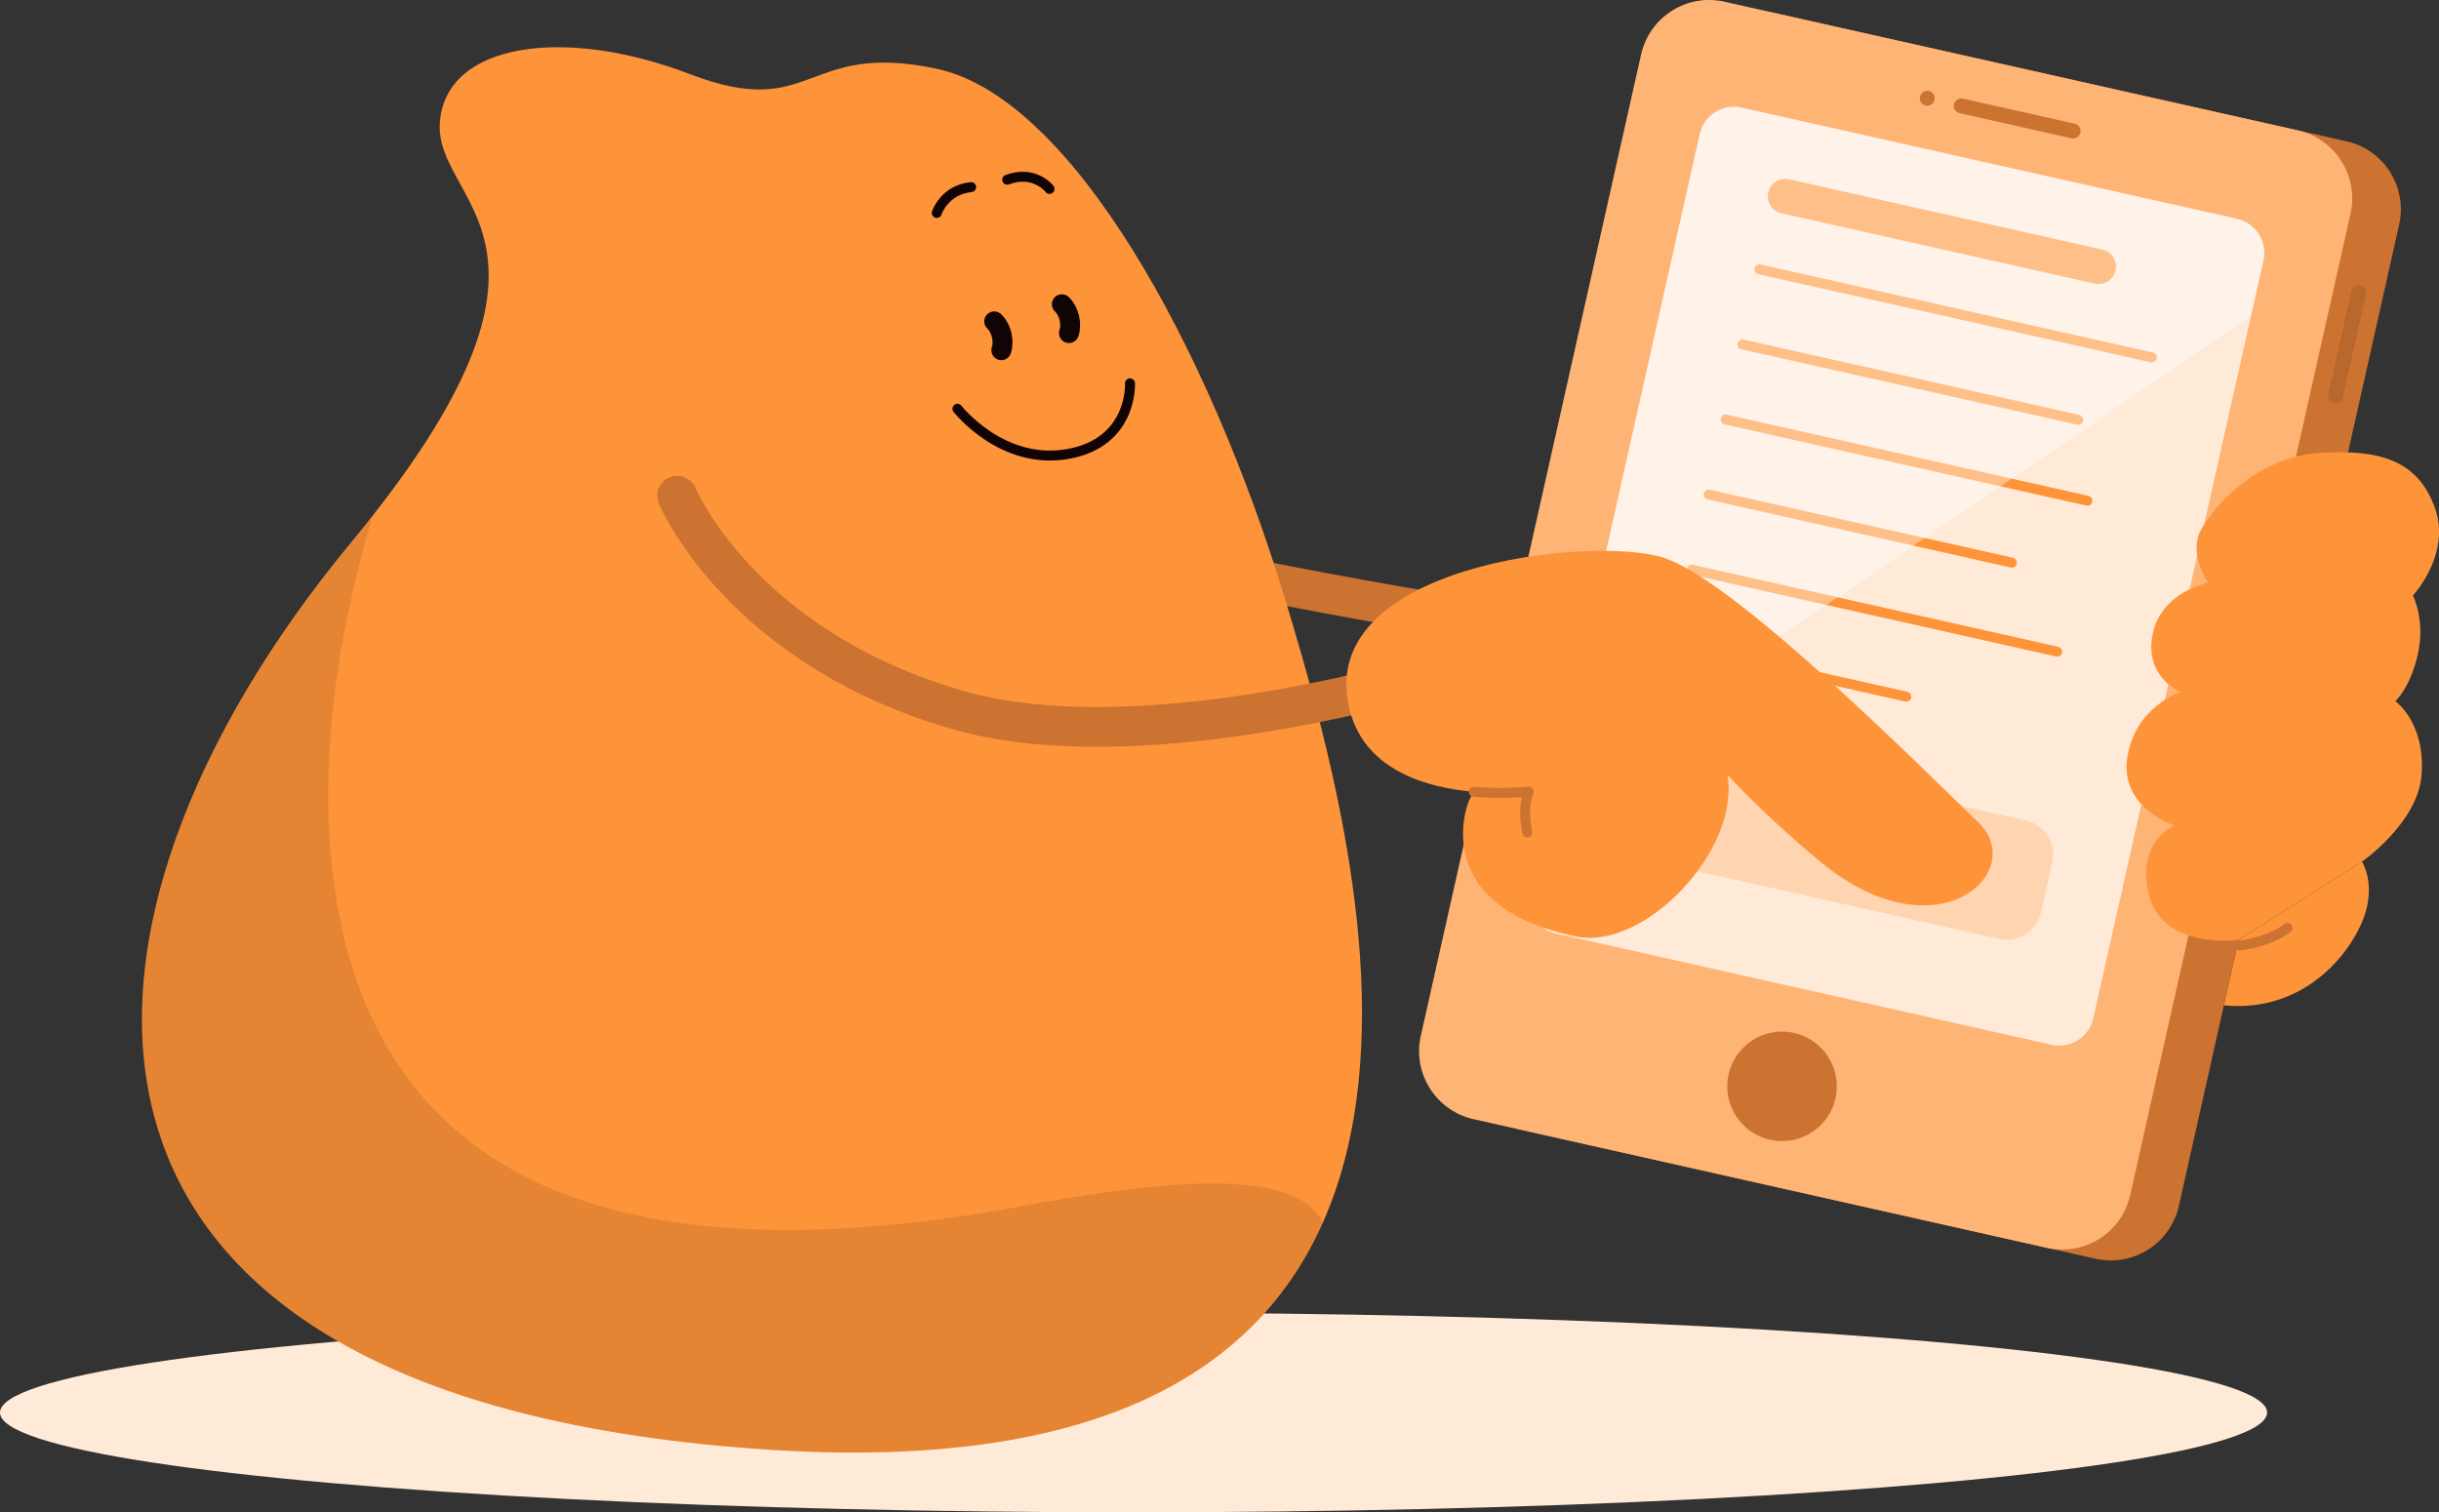
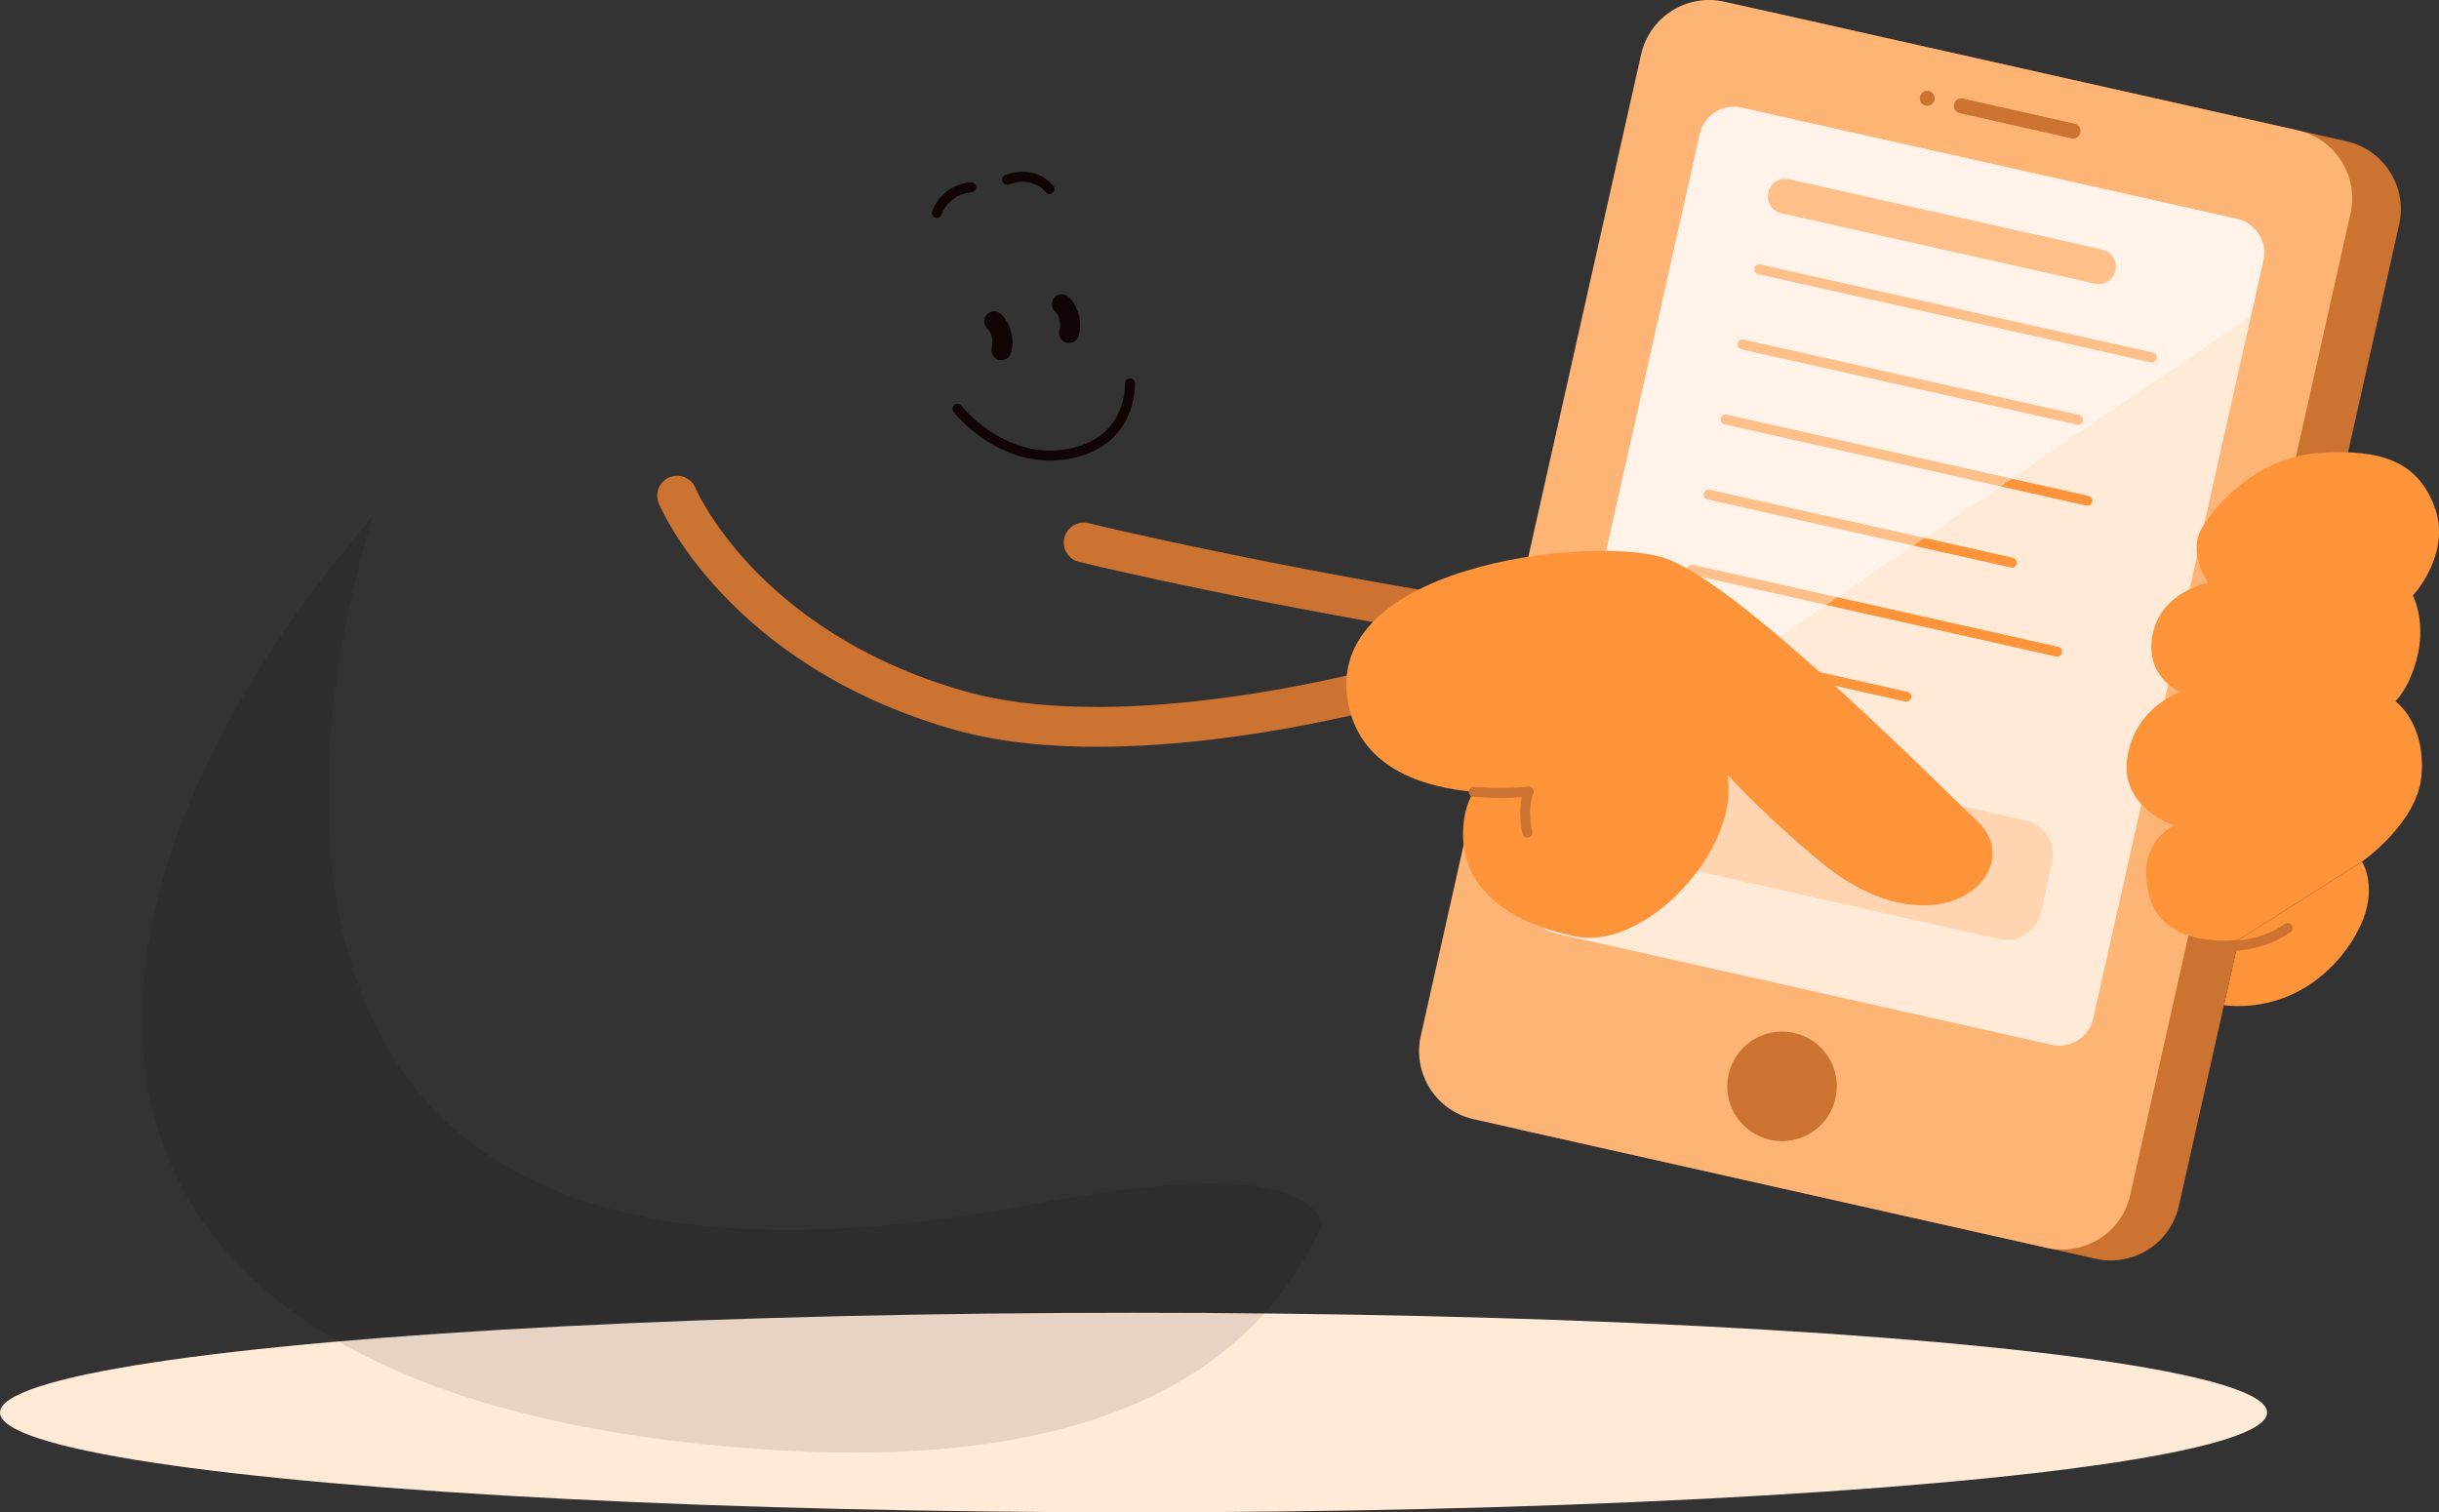
<svg xmlns="http://www.w3.org/2000/svg" version="1.1" x="0px" y="0px" viewBox="0 0 489.76 303.72" style="enable-background:new 0 0 489.76 303.72;" xml:space="preserve">
  <rect x="0" y="0" width="489.76" height="303.72" fill="#333333" stroke="none" />
  <style type="text/css">
	.st0{fill:#FFEAD8;}
	.st1{fill:none;stroke:#CC7332;stroke-width:8;stroke-linecap:round;stroke-miterlimit:10;}
	.st2{fill:#FE943A;}
	.st3{fill:none;stroke:#100405;stroke-width:2;stroke-linecap:round;stroke-linejoin:round;stroke-miterlimit:10;}
	.st4{fill:none;stroke:#100405;stroke-width:4;stroke-linecap:round;stroke-linejoin:round;stroke-miterlimit:10;}
	.st5{opacity:0.1;}
	.st6{fill:#FE943A;stroke:#CC7332;stroke-width:2;stroke-linecap:round;stroke-linejoin:round;stroke-miterlimit:10;}
	.st7{fill:#FEB475;stroke:#FEB475;stroke-width:2;stroke-linecap:round;stroke-linejoin:round;stroke-miterlimit:10;}
	.st8{fill:none;stroke:#FFDFC4;stroke-width:2;stroke-linecap:round;stroke-linejoin:round;stroke-miterlimit:10;}
	.st9{fill:#FEA458;}
	.st10{fill:#FEBF89;}
	.st11{fill:none;stroke:#CC7332;stroke-width:2;stroke-linecap:round;stroke-linejoin:round;stroke-miterlimit:10;}
	.st12{fill:none;stroke:#CC7332;stroke-width:4;stroke-linecap:round;stroke-linejoin:round;stroke-miterlimit:10;}
	.st13{fill:none;stroke:#CC7332;stroke-width:12;stroke-linecap:round;stroke-linejoin:round;stroke-miterlimit:10;}
	.st14{fill:#FFDFC4;stroke:#FFDFC4;stroke-width:2;stroke-linecap:round;stroke-linejoin:round;stroke-miterlimit:10;}
	.st15{fill:#CC7332;stroke:#000000;stroke-width:2.5;stroke-linecap:round;stroke-linejoin:round;stroke-miterlimit:10;}
	.st16{fill:#FFF4EB;}
	.st17{fill:#FFDFC4;}
	.st18{fill:#FEC99C;}
	.st19{fill:#FEA961;}
	.st20{fill:#FEB475;}
	.st21{fill:none;stroke:#CC7332;stroke-width:2;stroke-linecap:round;stroke-miterlimit:10;}
	.st22{fill:#CC7332;}
	.st23{opacity:0.1;fill:none;stroke:#000000;stroke-width:3;stroke-linecap:round;stroke-linejoin:round;stroke-miterlimit:10;}
	.st24{fill:none;stroke:#FE943A;stroke-width:7;stroke-linecap:round;stroke-miterlimit:10;}
	.st25{fill:none;stroke:#FE943A;stroke-width:2;stroke-linecap:round;stroke-miterlimit:10;}
	.st26{fill:#FFD4B0;}
	.st27{opacity:0.4;fill:#FFFFFF;}
	.st28{clip-path:url(#SVGID_2_);}
	.st29{clip-path:url(#SVGID_4_);fill:#FFD4B0;}
	.st30{clip-path:url(#SVGID_6_);}
	.st31{clip-path:url(#SVGID_8_);fill:#FFD4B0;}
	.st32{clip-path:url(#SVGID_10_);}
	.st33{clip-path:url(#SVGID_12_);fill:#FFD4B0;}
	.st34{clip-path:url(#SVGID_14_);}
	.st35{clip-path:url(#SVGID_16_);fill:#FFD4B0;}
	.st36{clip-path:url(#SVGID_18_);}
	.st37{clip-path:url(#SVGID_20_);fill:#FFD4B0;}
	.st38{clip-path:url(#SVGID_22_);}
	.st39{clip-path:url(#SVGID_24_);fill:#FFD4B0;}
	.st40{clip-path:url(#SVGID_26_);}
	.st41{clip-path:url(#SVGID_28_);fill:#FFD4B0;}
	.st42{clip-path:url(#SVGID_30_);}
	.st43{clip-path:url(#SVGID_32_);fill:#FFD4B0;}
</style>
  <g id="Ebene_2">
    <g>
      <path class="st1" d="M217.61,108.95c0,0,98.92,24.23,196.1,27.64" />
      <g>
        <g>
          <path class="st2" d="M474.29,173.04c0,0,3.41,5.19-0.44,13.15c-3.85,7.96-13.14,17.1-27.29,15.71l2.96-13.16L474.29,173.04z" />
          <path class="st21" d="M449.5,189.88c0,0,5.52-0.33,9.86-3.52" />
        </g>
        <g>
          <path class="st22" d="M420.79,252.79l-115.14-25.84c-7.54-1.69-12.29-9.18-10.59-16.73l44.24-197.1      c1.69-7.54,9.18-12.29,16.73-10.59l115.14,25.84c7.54,1.69,12.29,9.18,10.59,16.73l-33.61,149.74l-10.63,47.36      C435.82,249.74,428.33,254.48,420.79,252.79z" />
-           <line class="st23" x1="473.64" y1="58.74" x2="468.97" y2="79.57" />
          <path class="st20" d="M411.03,250.6l-115.14-25.84c-7.54-1.69-12.29-9.18-10.59-16.73l44.24-197.1      c1.69-7.54,9.18-12.29,16.73-10.59L461.4,26.18c7.54,1.69,12.29,9.18,10.59,16.73l-44.24,197.1      C426.06,247.55,418.57,252.29,411.03,250.6z" />
          <path class="st0" d="M411.98,209.82l-99.52-22.34c-3.77-0.85-6.14-4.59-5.3-8.36l34.16-152.21c0.85-3.77,4.59-6.14,8.36-5.3      l99.52,22.34c3.77,0.85,6.14,4.59,5.3,8.36l-34.16,152.21C419.5,208.29,415.76,210.67,411.98,209.82z" />
          <g>
            <line class="st24" x1="358.49" y1="39.42" x2="421.39" y2="53.54" />
            <line class="st25" x1="353.28" y1="54.09" x2="432.09" y2="71.78" />
            <line class="st25" x1="349.89" y1="69.17" x2="417.28" y2="84.3" />
            <line class="st25" x1="346.51" y1="84.25" x2="419.16" y2="100.56" />
            <line class="st25" x1="343.12" y1="99.33" x2="403.98" y2="112.99" />
            <line class="st25" x1="339.74" y1="114.41" x2="413.09" y2="130.87" />
            <line class="st25" x1="336.35" y1="129.49" x2="382.8" y2="139.91" />
          </g>
          <path class="st26" d="M401.47,188.57l-70.42-15.8c-3.77-0.85-6.14-4.59-5.3-8.36l2.27-10.13c0.85-3.77,4.59-6.14,8.36-5.3      l70.42,15.8c3.77,0.85,6.14,4.59,5.3,8.36l-2.27,10.13C408.98,187.05,405.24,189.42,401.47,188.57z" />
          <circle class="st22" cx="357.84" cy="218.17" r="11" />
          <circle class="st22" cx="387" cy="19.74" r="1.5" />
          <path class="st22" d="M415.95,27.77l-22.44-5.04c-0.81-0.18-1.32-0.98-1.14-1.79v0c0.18-0.81,0.98-1.32,1.79-1.14l22.44,5.04      c0.81,0.18,1.32,0.98,1.14,1.79v0C417.56,27.44,416.76,27.95,415.95,27.77z" />
          <path class="st27" d="M452.01,63.45l2.5-11.14c0.85-3.77-1.53-7.52-5.3-8.36l-99.52-22.34c-3.77-0.85-7.52,1.52-8.36,5.3      L311.7,158.9L452.01,63.45z" />
        </g>
        <path class="st2" d="M449.51,188.74c0,0-15.07,2.15-17.93-8.82c-2.85-10.97,5.05-14.12,5.05-14.12s-11.08-3.54-9.45-13.75     s10.7-13.08,10.7-13.08s-7.3-2.87-5.64-11.5c1.66-8.63,11.15-10.45,11.15-10.45s-3.98-5.7-1.49-10.49     c2.49-4.8,11.25-14.72,23.74-15.56c12.49-0.83,19.86,1.62,23.27,10.95s-4.39,17.68-4.39,17.68s2.52,4.92,1.01,11.71     c-1.51,6.79-4.53,9.51-4.53,9.51s6.07,4.27,5.26,14.81c-0.75,9.66-11.97,17.41-11.97,17.41L449.51,188.74z" />
      </g>
      <g>
        <ellipse class="st0" cx="227.62" cy="283.68" rx="227.62" ry="20.04" />
        <g>
-           <path class="st2" d="M70.45,109C7.22,185.47,0.9,281.5,155.03,291.18c152.09,9.56,121.13-111.35,102.94-171.12      C242.6,69.57,215.18,19.57,188.08,13.81c-26.79-5.7-24.48,10.68-49.56,1.07c-25.17-9.64-48.86-6.31-50.19,9.55      C86.92,41.25,120.67,48.26,70.45,109z" />
          <g>
            <path class="st3" d="M210.75,37.94c0,0-2.97-3.9-8.5-1.85" />
            <path class="st3" d="M188.11,42.77c0,0,1.48-4.64,6.9-5.19" />
            <g>
              <g>
                <path class="st4" d="M214.65,66.89L214.65,66.89c0.61-1.78,0.04-4.3-1.28-5.64l-0.15-0.15" />
                <path class="st4" d="M201.07,70.33L201.07,70.33c0.61-1.78,0.04-4.3-1.28-5.64l-0.15-0.15" />
              </g>
            </g>
            <path class="st3" d="M226.91,76.98c0,0,0.63,11.94-12.58,14.21c-13.21,2.27-22.07-9.1-22.07-9.1" />
          </g>
          <path class="st5" d="M265.61,245.6c-5.44-12.44-37.68-7.56-61.04-3.27c-77.52,14.24-125.4-3.8-136.28-57.74      c-5.73-28.39-0.08-58.69,6.55-81.03c-1.39,1.77-2.85,3.58-4.39,5.45C7.22,185.47,0.9,281.5,155.03,291.18      C221.02,295.33,252.54,274.92,265.61,245.6z" />
        </g>
      </g>
      <path class="st1" d="M281.45,137.03c0,0-54.12,15.64-89.07,5.57c-43.79-12.62-56.41-43.05-56.41-43.05" />
      <g>
        <path class="st2" d="M397.17,165.05c-10.36-9.92-48.54-48.35-63.07-53.03c-14.53-4.68-71.04,1.55-62.97,30.98     c3.25,11.82,15.51,15.2,24.8,16.02c-1.9,2.85-2.64,7.75-1.8,12.06c1.34,6.82,7.2,13.9,22.38,17     c13.79,2.81,32.95-17.34,30.37-32.48c5.26,5.76,13.54,13.29,18.96,17.71C389.16,192.32,407.52,174.96,397.17,165.05z" />
        <path class="st11" d="M306.7,167.2c-1.13-5.14,0.26-8.24,0.26-8.24s-4.86,0.59-11.03,0.05" />
      </g>
    </g>
  </g>
  <g id="Ebene_1">
</g>
</svg>